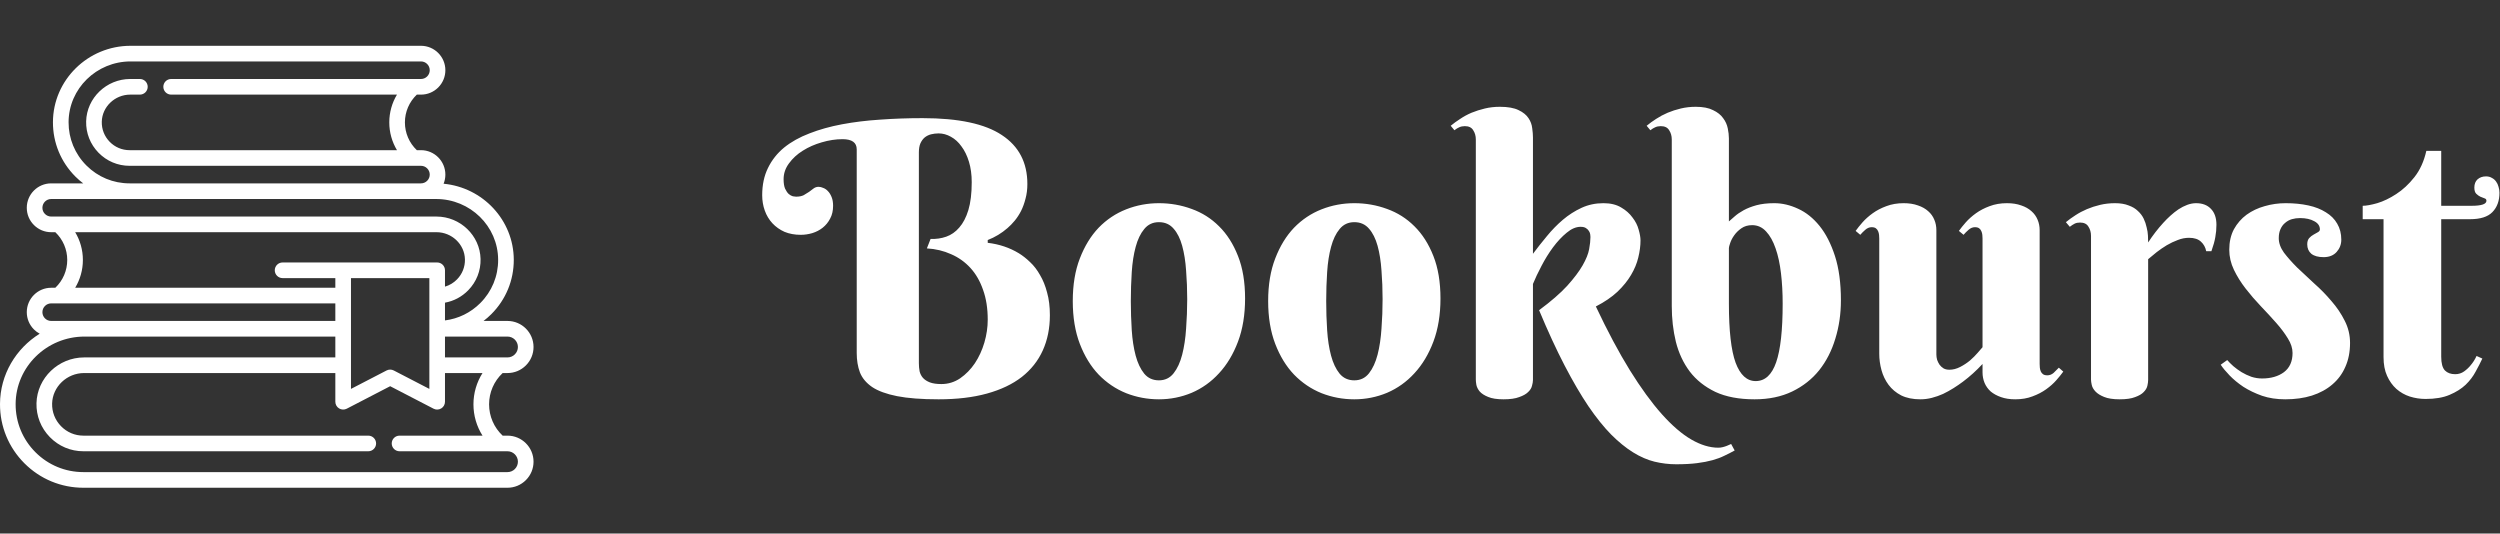
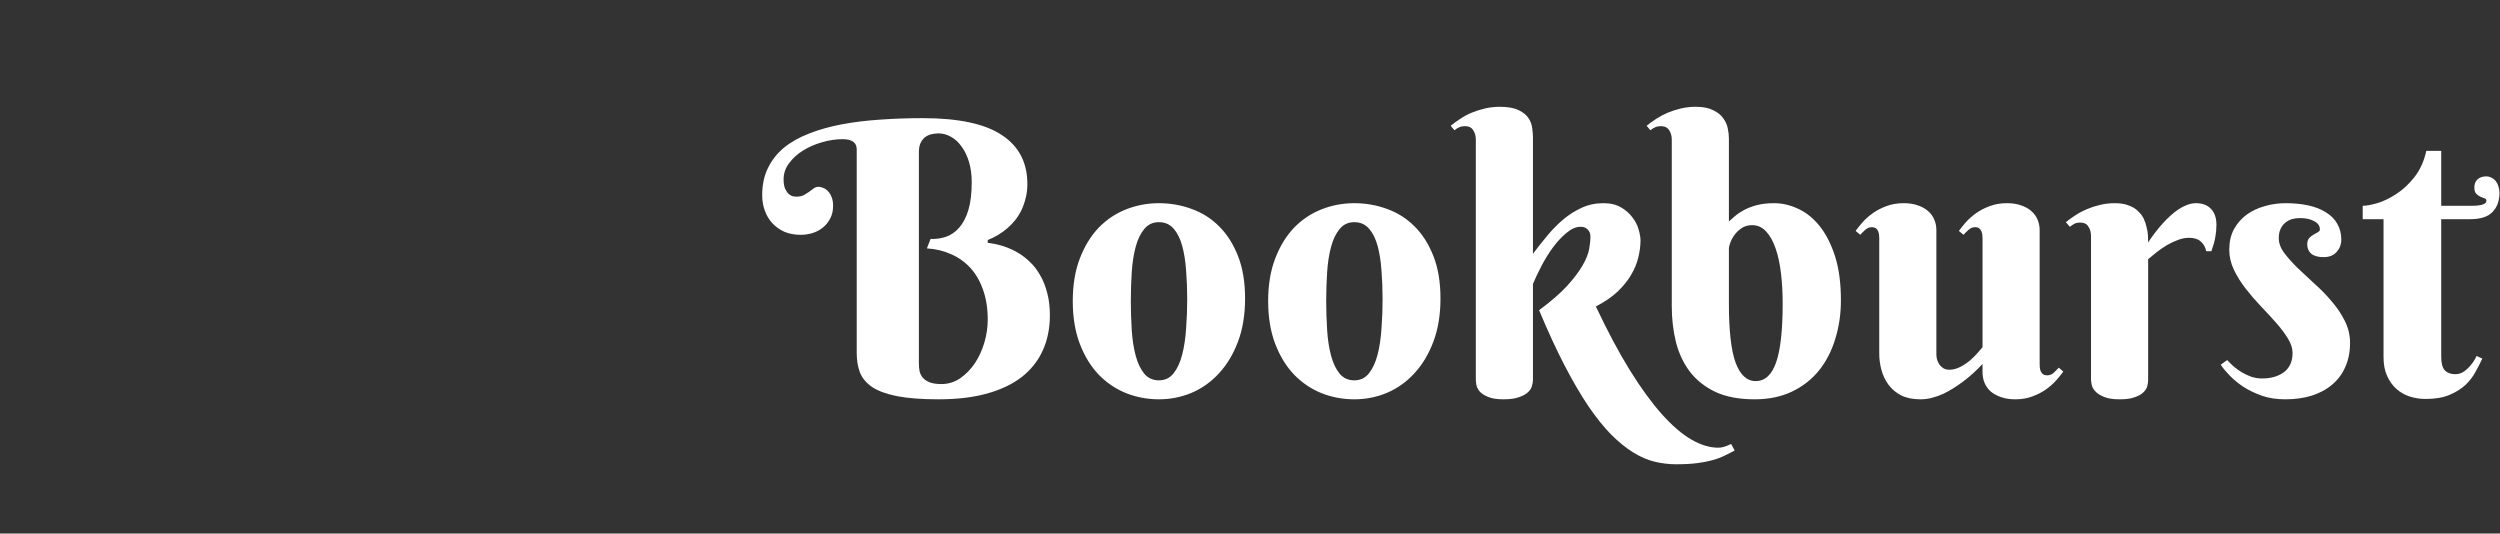
<svg xmlns="http://www.w3.org/2000/svg" width="164" height="35" viewBox="0 0 164 35" fill="none">
  <rect x="0" y="0" width="164" height="35" fill="#333333" stroke="none" />
  <path d="M60.278 23.827C60.278 24.014 60.295 24.193 60.327 24.364C60.368 24.527 60.441 24.669 60.547 24.791C60.661 24.914 60.811 25.011 60.998 25.084C61.194 25.158 61.446 25.194 61.755 25.194C62.203 25.194 62.614 25.068 62.988 24.816C63.363 24.555 63.684 24.226 63.953 23.827C64.221 23.42 64.429 22.969 64.575 22.472C64.722 21.968 64.795 21.467 64.795 20.971C64.795 20.23 64.693 19.579 64.49 19.018C64.294 18.448 64.018 17.968 63.66 17.577C63.302 17.186 62.878 16.885 62.39 16.674C61.902 16.454 61.373 16.328 60.803 16.295L61.047 15.673C61.405 15.689 61.747 15.64 62.073 15.526C62.398 15.412 62.683 15.213 62.927 14.928C63.179 14.643 63.379 14.261 63.525 13.781C63.672 13.293 63.745 12.682 63.745 11.95C63.745 11.453 63.684 11.006 63.562 10.607C63.44 10.208 63.277 9.875 63.074 9.606C62.878 9.329 62.647 9.118 62.378 8.971C62.117 8.825 61.849 8.751 61.572 8.751C61.401 8.751 61.234 8.772 61.072 8.812C60.917 8.853 60.779 8.922 60.657 9.02C60.543 9.118 60.449 9.248 60.376 9.411C60.311 9.565 60.278 9.761 60.278 9.997V23.827ZM60.523 7.75C62.883 7.75 64.616 8.121 65.723 8.861C66.838 9.594 67.395 10.664 67.395 12.072C67.395 12.422 67.354 12.743 67.273 13.036C67.2 13.329 67.102 13.598 66.98 13.842C66.858 14.078 66.72 14.289 66.565 14.477C66.41 14.664 66.252 14.826 66.089 14.965C65.706 15.299 65.275 15.559 64.795 15.746V15.929C65.552 16.019 66.231 16.247 66.834 16.613C67.086 16.767 67.334 16.963 67.578 17.199C67.822 17.427 68.038 17.707 68.225 18.041C68.42 18.366 68.575 18.749 68.689 19.189C68.811 19.62 68.872 20.116 68.872 20.678C68.872 21.532 68.717 22.301 68.408 22.985C68.099 23.669 67.639 24.25 67.029 24.73C66.418 25.203 65.658 25.565 64.746 25.817C63.835 26.069 62.777 26.195 61.572 26.195C60.457 26.195 59.55 26.126 58.85 25.988C58.15 25.849 57.605 25.65 57.214 25.39C56.824 25.121 56.555 24.8 56.409 24.425C56.27 24.051 56.201 23.628 56.201 23.156V9.801C56.201 9.354 55.892 9.13 55.273 9.13C54.826 9.13 54.37 9.199 53.906 9.337C53.45 9.468 53.035 9.651 52.661 9.887C52.295 10.115 51.994 10.391 51.758 10.717C51.522 11.034 51.404 11.38 51.404 11.754C51.404 12.015 51.436 12.222 51.502 12.377C51.575 12.532 51.656 12.65 51.746 12.731C51.835 12.804 51.925 12.853 52.014 12.877C52.112 12.894 52.181 12.902 52.222 12.902C52.425 12.902 52.592 12.869 52.722 12.804C52.852 12.731 52.97 12.658 53.076 12.585C53.182 12.503 53.28 12.43 53.369 12.365C53.467 12.291 53.577 12.255 53.699 12.255C53.796 12.255 53.898 12.279 54.004 12.328C54.118 12.369 54.22 12.438 54.309 12.536C54.407 12.633 54.488 12.764 54.553 12.926C54.618 13.081 54.651 13.272 54.651 13.5C54.651 13.825 54.586 14.106 54.456 14.342C54.334 14.578 54.171 14.778 53.967 14.94C53.772 15.095 53.544 15.213 53.284 15.294C53.031 15.368 52.779 15.404 52.527 15.404C52.136 15.404 51.782 15.339 51.465 15.209C51.156 15.071 50.891 14.883 50.671 14.648C50.452 14.412 50.285 14.135 50.171 13.817C50.057 13.5 50 13.162 50 12.804C50 12.129 50.126 11.535 50.378 11.022C50.631 10.501 50.985 10.053 51.44 9.679C51.904 9.305 52.458 8.996 53.101 8.751C53.743 8.499 54.456 8.3 55.237 8.153C56.018 8.007 56.852 7.905 57.739 7.848C58.634 7.783 59.562 7.75 60.523 7.75ZM70.374 19.75C70.374 18.684 70.528 17.752 70.837 16.955C71.147 16.149 71.558 15.477 72.07 14.94C72.591 14.403 73.193 14.001 73.877 13.732C74.561 13.463 75.277 13.329 76.025 13.329C76.774 13.329 77.49 13.455 78.174 13.707C78.857 13.952 79.456 14.33 79.968 14.843C80.489 15.355 80.904 16.006 81.213 16.796C81.523 17.577 81.677 18.505 81.677 19.579C81.677 20.645 81.523 21.589 81.213 22.411C80.904 23.233 80.489 23.925 79.968 24.486C79.456 25.048 78.857 25.475 78.174 25.768C77.49 26.053 76.774 26.195 76.025 26.195C75.277 26.195 74.561 26.061 73.877 25.793C73.193 25.516 72.591 25.109 72.07 24.572C71.558 24.035 71.147 23.363 70.837 22.558C70.528 21.752 70.374 20.816 70.374 19.75ZM77.881 19.628C77.881 18.977 77.856 18.35 77.808 17.748C77.767 17.138 77.681 16.596 77.551 16.125C77.421 15.652 77.234 15.278 76.99 15.002C76.746 14.717 76.424 14.574 76.025 14.574C75.627 14.574 75.305 14.725 75.061 15.026C74.817 15.319 74.63 15.71 74.499 16.198C74.369 16.678 74.284 17.227 74.243 17.846C74.203 18.464 74.182 19.099 74.182 19.75C74.182 20.401 74.203 21.04 74.243 21.666C74.284 22.285 74.369 22.838 74.499 23.327C74.63 23.815 74.817 24.21 75.061 24.511C75.305 24.804 75.627 24.95 76.025 24.95C76.424 24.95 76.746 24.796 76.99 24.486C77.234 24.177 77.421 23.77 77.551 23.266C77.681 22.761 77.767 22.191 77.808 21.557C77.856 20.922 77.881 20.279 77.881 19.628ZM83.191 19.75C83.191 18.684 83.346 17.752 83.655 16.955C83.964 16.149 84.375 15.477 84.888 14.94C85.409 14.403 86.011 14.001 86.694 13.732C87.378 13.463 88.094 13.329 88.843 13.329C89.591 13.329 90.308 13.455 90.991 13.707C91.675 13.952 92.273 14.33 92.786 14.843C93.306 15.355 93.722 16.006 94.031 16.796C94.34 17.577 94.495 18.505 94.495 19.579C94.495 20.645 94.34 21.589 94.031 22.411C93.722 23.233 93.306 23.925 92.786 24.486C92.273 25.048 91.675 25.475 90.991 25.768C90.308 26.053 89.591 26.195 88.843 26.195C88.094 26.195 87.378 26.061 86.694 25.793C86.011 25.516 85.409 25.109 84.888 24.572C84.375 24.035 83.964 23.363 83.655 22.558C83.346 21.752 83.191 20.816 83.191 19.75ZM90.698 19.628C90.698 18.977 90.674 18.35 90.625 17.748C90.584 17.138 90.499 16.596 90.369 16.125C90.238 15.652 90.051 15.278 89.807 15.002C89.563 14.717 89.242 14.574 88.843 14.574C88.444 14.574 88.123 14.725 87.878 15.026C87.634 15.319 87.447 15.71 87.317 16.198C87.187 16.678 87.101 17.227 87.061 17.846C87.02 18.464 86.999 19.099 86.999 19.75C86.999 20.401 87.02 21.04 87.061 21.666C87.101 22.285 87.187 22.838 87.317 23.327C87.447 23.815 87.634 24.21 87.878 24.511C88.123 24.804 88.444 24.95 88.843 24.95C89.242 24.95 89.563 24.796 89.807 24.486C90.051 24.177 90.238 23.77 90.369 23.266C90.499 22.761 90.584 22.191 90.625 21.557C90.674 20.922 90.698 20.279 90.698 19.628ZM100.562 16.649C100.846 16.267 101.152 15.88 101.477 15.49C101.803 15.091 102.153 14.733 102.527 14.415C102.901 14.098 103.308 13.838 103.748 13.634C104.187 13.431 104.667 13.329 105.188 13.329C105.652 13.329 106.038 13.423 106.348 13.61C106.657 13.789 106.905 14.009 107.092 14.269C107.288 14.521 107.422 14.786 107.495 15.062C107.576 15.339 107.617 15.575 107.617 15.771C107.617 16.129 107.568 16.503 107.471 16.894C107.381 17.276 107.222 17.659 106.995 18.041C106.775 18.415 106.478 18.782 106.104 19.14C105.729 19.49 105.257 19.811 104.688 20.104C105.452 21.724 106.197 23.119 106.921 24.291C107.646 25.455 108.341 26.411 109.009 27.16C109.684 27.916 110.331 28.474 110.95 28.832C111.568 29.19 112.158 29.369 112.72 29.369C112.817 29.369 112.915 29.357 113.013 29.332C113.11 29.308 113.2 29.28 113.281 29.247C113.371 29.215 113.464 29.174 113.562 29.125L113.794 29.552C113.574 29.674 113.35 29.788 113.123 29.894C112.895 30.008 112.634 30.106 112.341 30.187C112.048 30.268 111.711 30.334 111.328 30.382C110.946 30.431 110.49 30.456 109.961 30.456C109.481 30.456 109.005 30.399 108.533 30.285C108.069 30.171 107.601 29.967 107.129 29.674C106.657 29.381 106.177 28.991 105.688 28.502C105.208 28.014 104.712 27.396 104.199 26.647C103.695 25.898 103.174 25.007 102.637 23.974C102.1 22.94 101.542 21.732 100.964 20.348C101.746 19.77 102.36 19.237 102.808 18.749C103.255 18.253 103.593 17.805 103.821 17.406C104.049 17.008 104.191 16.654 104.248 16.344C104.305 16.035 104.333 15.771 104.333 15.551C104.333 15.518 104.329 15.465 104.321 15.392C104.313 15.311 104.285 15.233 104.236 15.16C104.195 15.087 104.13 15.022 104.041 14.965C103.959 14.908 103.841 14.879 103.687 14.879C103.385 14.879 103.08 15.01 102.771 15.27C102.462 15.522 102.165 15.84 101.88 16.222C101.603 16.596 101.351 17.003 101.123 17.443C100.895 17.874 100.708 18.269 100.562 18.627V24.926C100.562 25.032 100.541 25.158 100.5 25.304C100.468 25.451 100.382 25.589 100.244 25.719C100.114 25.849 99.919 25.959 99.658 26.049C99.406 26.146 99.064 26.195 98.633 26.195C98.201 26.195 97.864 26.142 97.62 26.037C97.376 25.939 97.192 25.821 97.07 25.683C96.956 25.544 96.883 25.402 96.851 25.255C96.826 25.109 96.814 24.991 96.814 24.901V9.154C96.814 8.918 96.757 8.715 96.643 8.544C96.537 8.365 96.354 8.275 96.094 8.275C95.955 8.275 95.833 8.3 95.728 8.349C95.63 8.389 95.524 8.454 95.41 8.544L95.166 8.251C95.353 8.096 95.561 7.946 95.789 7.799C96.016 7.645 96.265 7.51 96.533 7.396C96.81 7.283 97.103 7.189 97.412 7.116C97.721 7.042 98.047 7.006 98.389 7.006C98.918 7.006 99.329 7.079 99.622 7.226C99.915 7.364 100.13 7.539 100.269 7.75C100.407 7.954 100.488 8.174 100.513 8.41C100.545 8.638 100.562 8.841 100.562 9.02V16.649ZM116.943 19.921C116.943 19.213 116.907 18.55 116.833 17.931C116.76 17.305 116.642 16.759 116.479 16.295C116.317 15.823 116.109 15.453 115.857 15.185C115.605 14.908 115.299 14.77 114.941 14.77C114.665 14.77 114.429 14.839 114.233 14.977C114.046 15.107 113.892 15.258 113.77 15.429C113.647 15.6 113.558 15.771 113.501 15.941C113.444 16.104 113.416 16.214 113.416 16.271V19.921C113.416 21.695 113.562 22.985 113.855 23.791C114.156 24.596 114.596 24.999 115.173 24.999C115.784 24.999 116.231 24.588 116.516 23.766C116.801 22.944 116.943 21.662 116.943 19.921ZM109.668 9.154C109.668 8.918 109.611 8.715 109.497 8.544C109.391 8.365 109.208 8.275 108.948 8.275C108.809 8.275 108.687 8.3 108.582 8.349C108.484 8.389 108.378 8.454 108.264 8.544L108.02 8.251C108.207 8.096 108.415 7.946 108.643 7.799C108.879 7.645 109.131 7.51 109.399 7.396C109.668 7.283 109.957 7.189 110.266 7.116C110.575 7.042 110.901 7.006 111.243 7.006C111.715 7.006 112.093 7.079 112.378 7.226C112.671 7.364 112.891 7.539 113.037 7.75C113.192 7.954 113.293 8.178 113.342 8.422C113.391 8.658 113.416 8.878 113.416 9.081V14.525C113.513 14.436 113.639 14.326 113.794 14.196C113.949 14.057 114.144 13.923 114.38 13.793C114.616 13.663 114.897 13.553 115.222 13.463C115.556 13.374 115.946 13.329 116.394 13.329C116.915 13.329 117.436 13.451 117.957 13.695C118.477 13.931 118.945 14.306 119.36 14.818C119.775 15.331 120.113 15.99 120.374 16.796C120.634 17.602 120.764 18.57 120.764 19.701C120.764 20.588 120.642 21.426 120.398 22.216C120.162 23.005 119.808 23.697 119.336 24.291C118.864 24.877 118.274 25.341 117.566 25.683C116.858 26.024 116.036 26.195 115.1 26.195C114.083 26.195 113.224 26.033 112.524 25.707C111.833 25.373 111.275 24.93 110.852 24.377C110.429 23.815 110.124 23.164 109.937 22.423C109.757 21.683 109.668 20.901 109.668 20.08V9.154ZM133.801 23.876C133.801 23.949 133.805 24.031 133.813 24.12C133.822 24.201 133.842 24.283 133.875 24.364C133.907 24.438 133.956 24.498 134.021 24.547C134.086 24.596 134.18 24.621 134.302 24.621C134.456 24.621 134.595 24.568 134.717 24.462C134.839 24.348 134.953 24.234 135.059 24.12L135.352 24.377C135.229 24.547 135.075 24.739 134.888 24.95C134.709 25.154 134.489 25.349 134.229 25.536C133.968 25.723 133.671 25.878 133.337 26C133.004 26.13 132.625 26.195 132.202 26.195C131.844 26.195 131.531 26.146 131.262 26.049C131.002 25.959 130.778 25.837 130.591 25.683C130.412 25.52 130.278 25.333 130.188 25.121C130.098 24.901 130.054 24.669 130.054 24.425V23.876C129.647 24.315 129.22 24.702 128.772 25.036C128.577 25.182 128.369 25.325 128.149 25.463C127.93 25.601 127.702 25.727 127.466 25.841C127.23 25.947 126.986 26.033 126.733 26.098C126.481 26.163 126.229 26.195 125.977 26.195C125.488 26.195 125.069 26.11 124.719 25.939C124.377 25.76 124.101 25.528 123.889 25.243C123.678 24.958 123.523 24.637 123.425 24.279C123.328 23.921 123.279 23.563 123.279 23.205V15.648C123.279 15.575 123.275 15.498 123.267 15.416C123.258 15.327 123.238 15.246 123.206 15.172C123.173 15.091 123.124 15.026 123.059 14.977C122.994 14.928 122.9 14.904 122.778 14.904C122.632 14.904 122.493 14.961 122.363 15.075C122.241 15.181 122.131 15.29 122.034 15.404L121.729 15.148C121.851 14.977 122.001 14.79 122.18 14.586C122.367 14.375 122.591 14.175 122.852 13.988C123.112 13.801 123.409 13.646 123.743 13.524C124.084 13.394 124.463 13.329 124.878 13.329C125.236 13.329 125.549 13.378 125.818 13.476C126.086 13.565 126.31 13.691 126.489 13.854C126.668 14.009 126.803 14.196 126.892 14.415C126.982 14.627 127.026 14.855 127.026 15.099V23.253C127.026 23.367 127.043 23.485 127.075 23.607C127.116 23.721 127.169 23.827 127.234 23.925C127.307 24.023 127.397 24.104 127.502 24.169C127.608 24.226 127.734 24.254 127.881 24.254C128.117 24.254 128.353 24.193 128.589 24.071C128.825 23.949 129.041 23.807 129.236 23.644C129.431 23.473 129.598 23.306 129.736 23.144C129.883 22.981 129.989 22.859 130.054 22.777V15.648C130.054 15.575 130.05 15.498 130.042 15.416C130.033 15.327 130.013 15.246 129.98 15.172C129.948 15.091 129.899 15.026 129.834 14.977C129.769 14.928 129.675 14.904 129.553 14.904C129.407 14.904 129.268 14.961 129.138 15.075C129.016 15.181 128.906 15.29 128.809 15.404L128.503 15.148C128.625 14.977 128.776 14.79 128.955 14.586C129.142 14.375 129.366 14.175 129.626 13.988C129.887 13.801 130.184 13.646 130.518 13.524C130.859 13.394 131.238 13.329 131.653 13.329C132.011 13.329 132.324 13.378 132.593 13.476C132.861 13.565 133.085 13.691 133.264 13.854C133.443 14.009 133.577 14.196 133.667 14.415C133.757 14.627 133.801 14.855 133.801 15.099V23.876ZM140.918 15.905C141.227 15.433 141.557 15.005 141.907 14.623C142.053 14.46 142.212 14.302 142.383 14.147C142.554 13.992 142.729 13.854 142.908 13.732C143.095 13.61 143.286 13.512 143.481 13.439C143.677 13.366 143.872 13.329 144.067 13.329C144.482 13.329 144.808 13.455 145.044 13.707C145.28 13.952 145.398 14.297 145.398 14.745C145.398 15.022 145.374 15.29 145.325 15.551C145.284 15.803 145.199 16.112 145.068 16.479H144.727C144.678 16.226 144.564 16.019 144.385 15.856C144.206 15.685 143.945 15.6 143.604 15.6C143.351 15.6 143.103 15.648 142.859 15.746C142.615 15.836 142.375 15.95 142.139 16.088C141.911 16.226 141.691 16.377 141.479 16.54C141.276 16.702 141.089 16.857 140.918 17.003V24.926C140.918 25.032 140.902 25.158 140.869 25.304C140.837 25.451 140.755 25.589 140.625 25.719C140.503 25.849 140.316 25.959 140.063 26.049C139.819 26.146 139.482 26.195 139.05 26.195C138.619 26.195 138.277 26.142 138.025 26.037C137.781 25.939 137.594 25.821 137.463 25.683C137.333 25.544 137.252 25.402 137.219 25.255C137.187 25.109 137.17 24.991 137.17 24.901V15.477C137.17 15.242 137.113 15.038 137 14.867C136.894 14.688 136.711 14.599 136.45 14.599C136.312 14.599 136.194 14.623 136.096 14.672C135.999 14.721 135.893 14.79 135.779 14.879L135.522 14.574C135.71 14.42 135.917 14.269 136.145 14.123C136.381 13.968 136.633 13.834 136.902 13.72C137.17 13.606 137.459 13.512 137.769 13.439C138.078 13.366 138.403 13.329 138.745 13.329C139.095 13.329 139.392 13.378 139.636 13.476C139.889 13.565 140.092 13.687 140.247 13.842C140.409 13.988 140.535 14.155 140.625 14.342C140.715 14.53 140.78 14.721 140.82 14.916C140.869 15.103 140.898 15.286 140.906 15.465C140.914 15.636 140.918 15.783 140.918 15.905ZM150.879 14.306C150.692 14.306 150.513 14.33 150.342 14.379C150.179 14.428 150.033 14.509 149.902 14.623C149.772 14.729 149.67 14.867 149.597 15.038C149.524 15.201 149.487 15.396 149.487 15.624C149.487 15.941 149.601 16.259 149.829 16.576C150.065 16.885 150.354 17.211 150.696 17.553C151.046 17.886 151.42 18.236 151.819 18.602C152.226 18.961 152.6 19.343 152.942 19.75C153.292 20.149 153.581 20.576 153.809 21.032C154.045 21.488 154.163 21.976 154.163 22.497C154.163 23.082 154.061 23.603 153.857 24.059C153.662 24.515 153.377 24.901 153.003 25.219C152.637 25.536 152.189 25.78 151.66 25.951C151.139 26.114 150.557 26.195 149.915 26.195C149.353 26.195 148.844 26.118 148.389 25.963C147.933 25.801 147.526 25.605 147.168 25.377C146.818 25.141 146.517 24.893 146.265 24.633C146.012 24.372 145.817 24.136 145.679 23.925L146.106 23.62C146.212 23.742 146.346 23.876 146.509 24.023C146.672 24.161 146.851 24.291 147.046 24.413C147.249 24.535 147.465 24.637 147.693 24.718C147.921 24.791 148.153 24.828 148.389 24.828C148.975 24.828 149.455 24.69 149.829 24.413C150.203 24.128 150.391 23.709 150.391 23.156C150.391 22.846 150.289 22.529 150.085 22.204C149.882 21.87 149.626 21.528 149.316 21.178C149.007 20.828 148.674 20.466 148.315 20.092C147.957 19.717 147.624 19.331 147.314 18.932C147.005 18.533 146.749 18.122 146.545 17.699C146.342 17.276 146.24 16.837 146.24 16.381C146.24 15.868 146.342 15.421 146.545 15.038C146.757 14.656 147.034 14.338 147.375 14.086C147.725 13.834 148.12 13.646 148.56 13.524C149.007 13.394 149.467 13.329 149.939 13.329C150.484 13.329 150.981 13.378 151.428 13.476C151.876 13.573 152.258 13.724 152.576 13.927C152.901 14.123 153.149 14.371 153.32 14.672C153.499 14.973 153.589 15.323 153.589 15.722C153.589 16.031 153.487 16.299 153.284 16.527C153.08 16.755 152.795 16.869 152.429 16.869C152.079 16.869 151.811 16.796 151.624 16.649C151.444 16.495 151.355 16.287 151.355 16.027C151.355 15.856 151.396 15.722 151.477 15.624C151.567 15.526 151.664 15.449 151.77 15.392C151.876 15.327 151.969 15.274 152.051 15.233C152.14 15.185 152.185 15.123 152.185 15.05C152.185 14.822 152.063 14.643 151.819 14.513C151.575 14.375 151.261 14.306 150.879 14.306ZM160.144 14.379V23.4C160.144 23.831 160.225 24.132 160.388 24.303C160.551 24.466 160.775 24.547 161.06 24.547C161.279 24.547 161.475 24.486 161.646 24.364C161.816 24.242 161.963 24.104 162.085 23.949C162.231 23.778 162.358 23.579 162.463 23.351L162.842 23.522C162.72 23.782 162.573 24.067 162.402 24.377C162.24 24.686 162.02 24.975 161.743 25.243C161.466 25.504 161.117 25.723 160.693 25.902C160.278 26.081 159.753 26.171 159.119 26.171C158.761 26.171 158.415 26.118 158.081 26.012C157.756 25.906 157.463 25.74 157.202 25.512C156.95 25.284 156.746 24.999 156.592 24.657C156.437 24.315 156.36 23.904 156.36 23.424V14.379H154.993V13.5C155.221 13.5 155.538 13.443 155.945 13.329C156.352 13.207 156.767 13.008 157.19 12.731C157.621 12.454 158.02 12.084 158.386 11.62C158.752 11.156 159.013 10.582 159.167 9.899H160.144V13.5H162.134C162.785 13.5 163.11 13.39 163.11 13.17C163.11 13.089 163.07 13.036 162.988 13.012C162.907 12.979 162.813 12.943 162.708 12.902C162.61 12.853 162.52 12.788 162.439 12.707C162.358 12.625 162.317 12.491 162.317 12.304C162.317 12.076 162.386 11.897 162.524 11.767C162.671 11.636 162.858 11.571 163.086 11.571C163.232 11.571 163.359 11.604 163.464 11.669C163.578 11.726 163.672 11.807 163.745 11.913C163.818 12.011 163.871 12.125 163.904 12.255C163.944 12.385 163.965 12.515 163.965 12.646C163.965 13.175 163.81 13.598 163.501 13.915C163.2 14.224 162.712 14.379 162.036 14.379H160.144Z" fill="white" />
  <g clip-path="url(#clip0_3960_103)">
-     <path d="M33.291 28.578H32.973C32.406 28.046 32.084 27.308 32.084 26.525C32.084 25.742 32.406 25.003 32.973 24.472H33.291C33.747 24.472 34.176 24.294 34.499 23.971C34.822 23.648 35 23.219 35 22.763C35 21.821 34.233 21.054 33.291 21.054H31.72C31.899 20.917 32.071 20.769 32.232 20.607C33.186 19.654 33.708 18.386 33.704 17.038C33.695 14.439 31.672 12.296 29.1 12.053C29.176 11.865 29.216 11.662 29.216 11.453C29.216 10.57 28.498 9.851 27.615 9.851H27.344C26.845 9.377 26.562 8.723 26.562 8.029C26.562 7.335 26.846 6.681 27.344 6.207H27.615C28.042 6.207 28.444 6.041 28.748 5.738C29.05 5.435 29.216 5.032 29.216 4.605C29.216 3.722 28.498 3.004 27.615 3.004H8.565C5.766 3.004 3.482 5.251 3.473 8.013C3.469 9.361 3.992 10.629 4.945 11.582C5.107 11.744 5.278 11.892 5.457 12.029H3.359C2.475 12.029 1.757 12.747 1.757 13.63C1.757 14.058 1.923 14.46 2.226 14.762C2.528 15.065 2.931 15.232 3.359 15.232H3.629C4.128 15.706 4.411 16.36 4.411 17.054C4.411 17.748 4.128 18.403 3.629 18.877H3.359C2.475 18.877 1.757 19.595 1.757 20.477C1.757 20.905 1.923 21.307 2.226 21.611C2.34 21.724 2.467 21.818 2.604 21.891C1.047 22.858 0.006 24.565 2.42708e-05 26.507C-0.004 27.975 0.565 29.355 1.602 30.393C2.636 31.426 4.01 31.996 5.471 31.996H33.291C33.747 31.996 34.176 31.818 34.499 31.495C34.822 31.172 35 30.743 35 30.287C35 29.344 34.233 28.578 33.291 28.578ZM33.975 22.763C33.975 22.945 33.903 23.117 33.774 23.246C33.645 23.375 33.473 23.447 33.291 23.447H29.191V22.079H33.291C33.668 22.079 33.975 22.386 33.975 22.763ZM5.67 10.857C4.911 10.098 4.495 9.089 4.499 8.016C4.505 5.818 6.33 4.03 8.565 4.03H27.615C27.933 4.03 28.191 4.288 28.191 4.605C28.191 4.759 28.131 4.904 28.023 5.013C27.914 5.122 27.769 5.182 27.615 5.182H11.227C10.944 5.182 10.715 5.411 10.715 5.694C10.715 5.977 10.944 6.207 11.227 6.207H26.041C25.715 6.75 25.537 7.378 25.537 8.029C25.537 8.681 25.715 9.308 26.041 9.851H8.499C8.004 9.851 7.541 9.656 7.195 9.301C6.849 8.946 6.665 8.479 6.677 7.984C6.7 7.004 7.537 6.207 8.542 6.207H9.177C9.46 6.207 9.689 5.977 9.689 5.694C9.689 5.411 9.46 5.182 9.177 5.182H8.542C6.985 5.182 5.688 6.428 5.651 7.96C5.633 8.733 5.921 9.463 6.461 10.017C7.002 10.571 7.726 10.877 8.499 10.877H27.615C27.933 10.877 28.191 11.135 28.191 11.453C28.191 11.607 28.131 11.752 28.022 11.86C27.913 11.969 27.769 12.029 27.615 12.029H8.499C7.43 12.029 6.426 11.613 5.67 10.857ZM2.951 14.037C2.842 13.929 2.782 13.784 2.782 13.63C2.782 13.313 3.041 13.055 3.359 13.055H8.498H27.615H28.611C30.847 13.055 32.671 14.843 32.678 17.041C32.682 18.114 32.266 19.123 31.507 19.882C30.874 20.515 30.065 20.909 29.191 21.02V19.855C29.767 19.751 30.296 19.472 30.715 19.043C31.256 18.489 31.544 17.758 31.525 16.985C31.489 15.453 30.193 14.206 28.635 14.206H3.359C3.205 14.206 3.06 14.146 2.951 14.037ZM4.932 15.232H28.635C29.64 15.232 30.477 16.029 30.5 17.009C30.512 17.504 30.328 17.972 29.981 18.327C29.759 18.555 29.488 18.717 29.191 18.803V17.731C29.191 17.448 28.962 17.218 28.679 17.218H18.538C18.255 17.218 18.025 17.448 18.025 17.731C18.025 18.014 18.255 18.244 18.538 18.244H21.998V18.877H4.932C5.259 18.333 5.437 17.706 5.437 17.054C5.437 16.402 5.259 15.775 4.932 15.232ZM23.024 18.244H28.166V25.512L25.831 24.303C25.757 24.264 25.676 24.245 25.595 24.245C25.514 24.245 25.433 24.264 25.359 24.303L23.024 25.512L23.024 18.244ZM3.359 19.902H21.998V21.054H3.359C3.205 21.054 3.059 20.994 2.951 20.886C2.842 20.777 2.782 20.632 2.782 20.478C2.782 20.16 3.041 19.902 3.359 19.902ZM33.774 30.77C33.645 30.899 33.473 30.97 33.291 30.97H5.471C4.284 30.97 3.167 30.508 2.327 29.668C1.484 28.825 1.022 27.703 1.025 26.51C1.033 24.067 3.061 22.079 5.545 22.079H21.998V23.447H5.519C3.835 23.447 2.433 24.794 2.393 26.45C2.374 27.286 2.685 28.076 3.27 28.674C3.854 29.273 4.636 29.603 5.471 29.603H24.159C24.442 29.603 24.672 29.373 24.672 29.09C24.672 28.807 24.442 28.578 24.159 28.578H5.471C4.915 28.578 4.393 28.358 4.003 27.958C3.613 27.558 3.405 27.031 3.419 26.474C3.445 25.37 4.387 24.472 5.519 24.472H21.998V26.355C21.998 26.534 22.092 26.7 22.245 26.793C22.398 26.886 22.588 26.893 22.747 26.811L25.595 25.335L28.443 26.811C28.517 26.849 28.598 26.868 28.679 26.868C28.771 26.868 28.863 26.843 28.945 26.793C29.098 26.7 29.191 26.534 29.191 26.355V24.472H31.653C31.269 25.079 31.058 25.787 31.058 26.525C31.058 27.262 31.269 27.971 31.653 28.578H26.21C25.927 28.578 25.697 28.807 25.697 29.09C25.697 29.373 25.927 29.603 26.21 29.603H33.291C33.668 29.603 33.975 29.91 33.975 30.287C33.975 30.469 33.903 30.64 33.774 30.77Z" fill="white" />
-   </g>
+     </g>
  <defs>
    <clipPath id="clip0_3960_103">
      <rect width="35" height="35" fill="white" />
    </clipPath>
  </defs>
</svg>